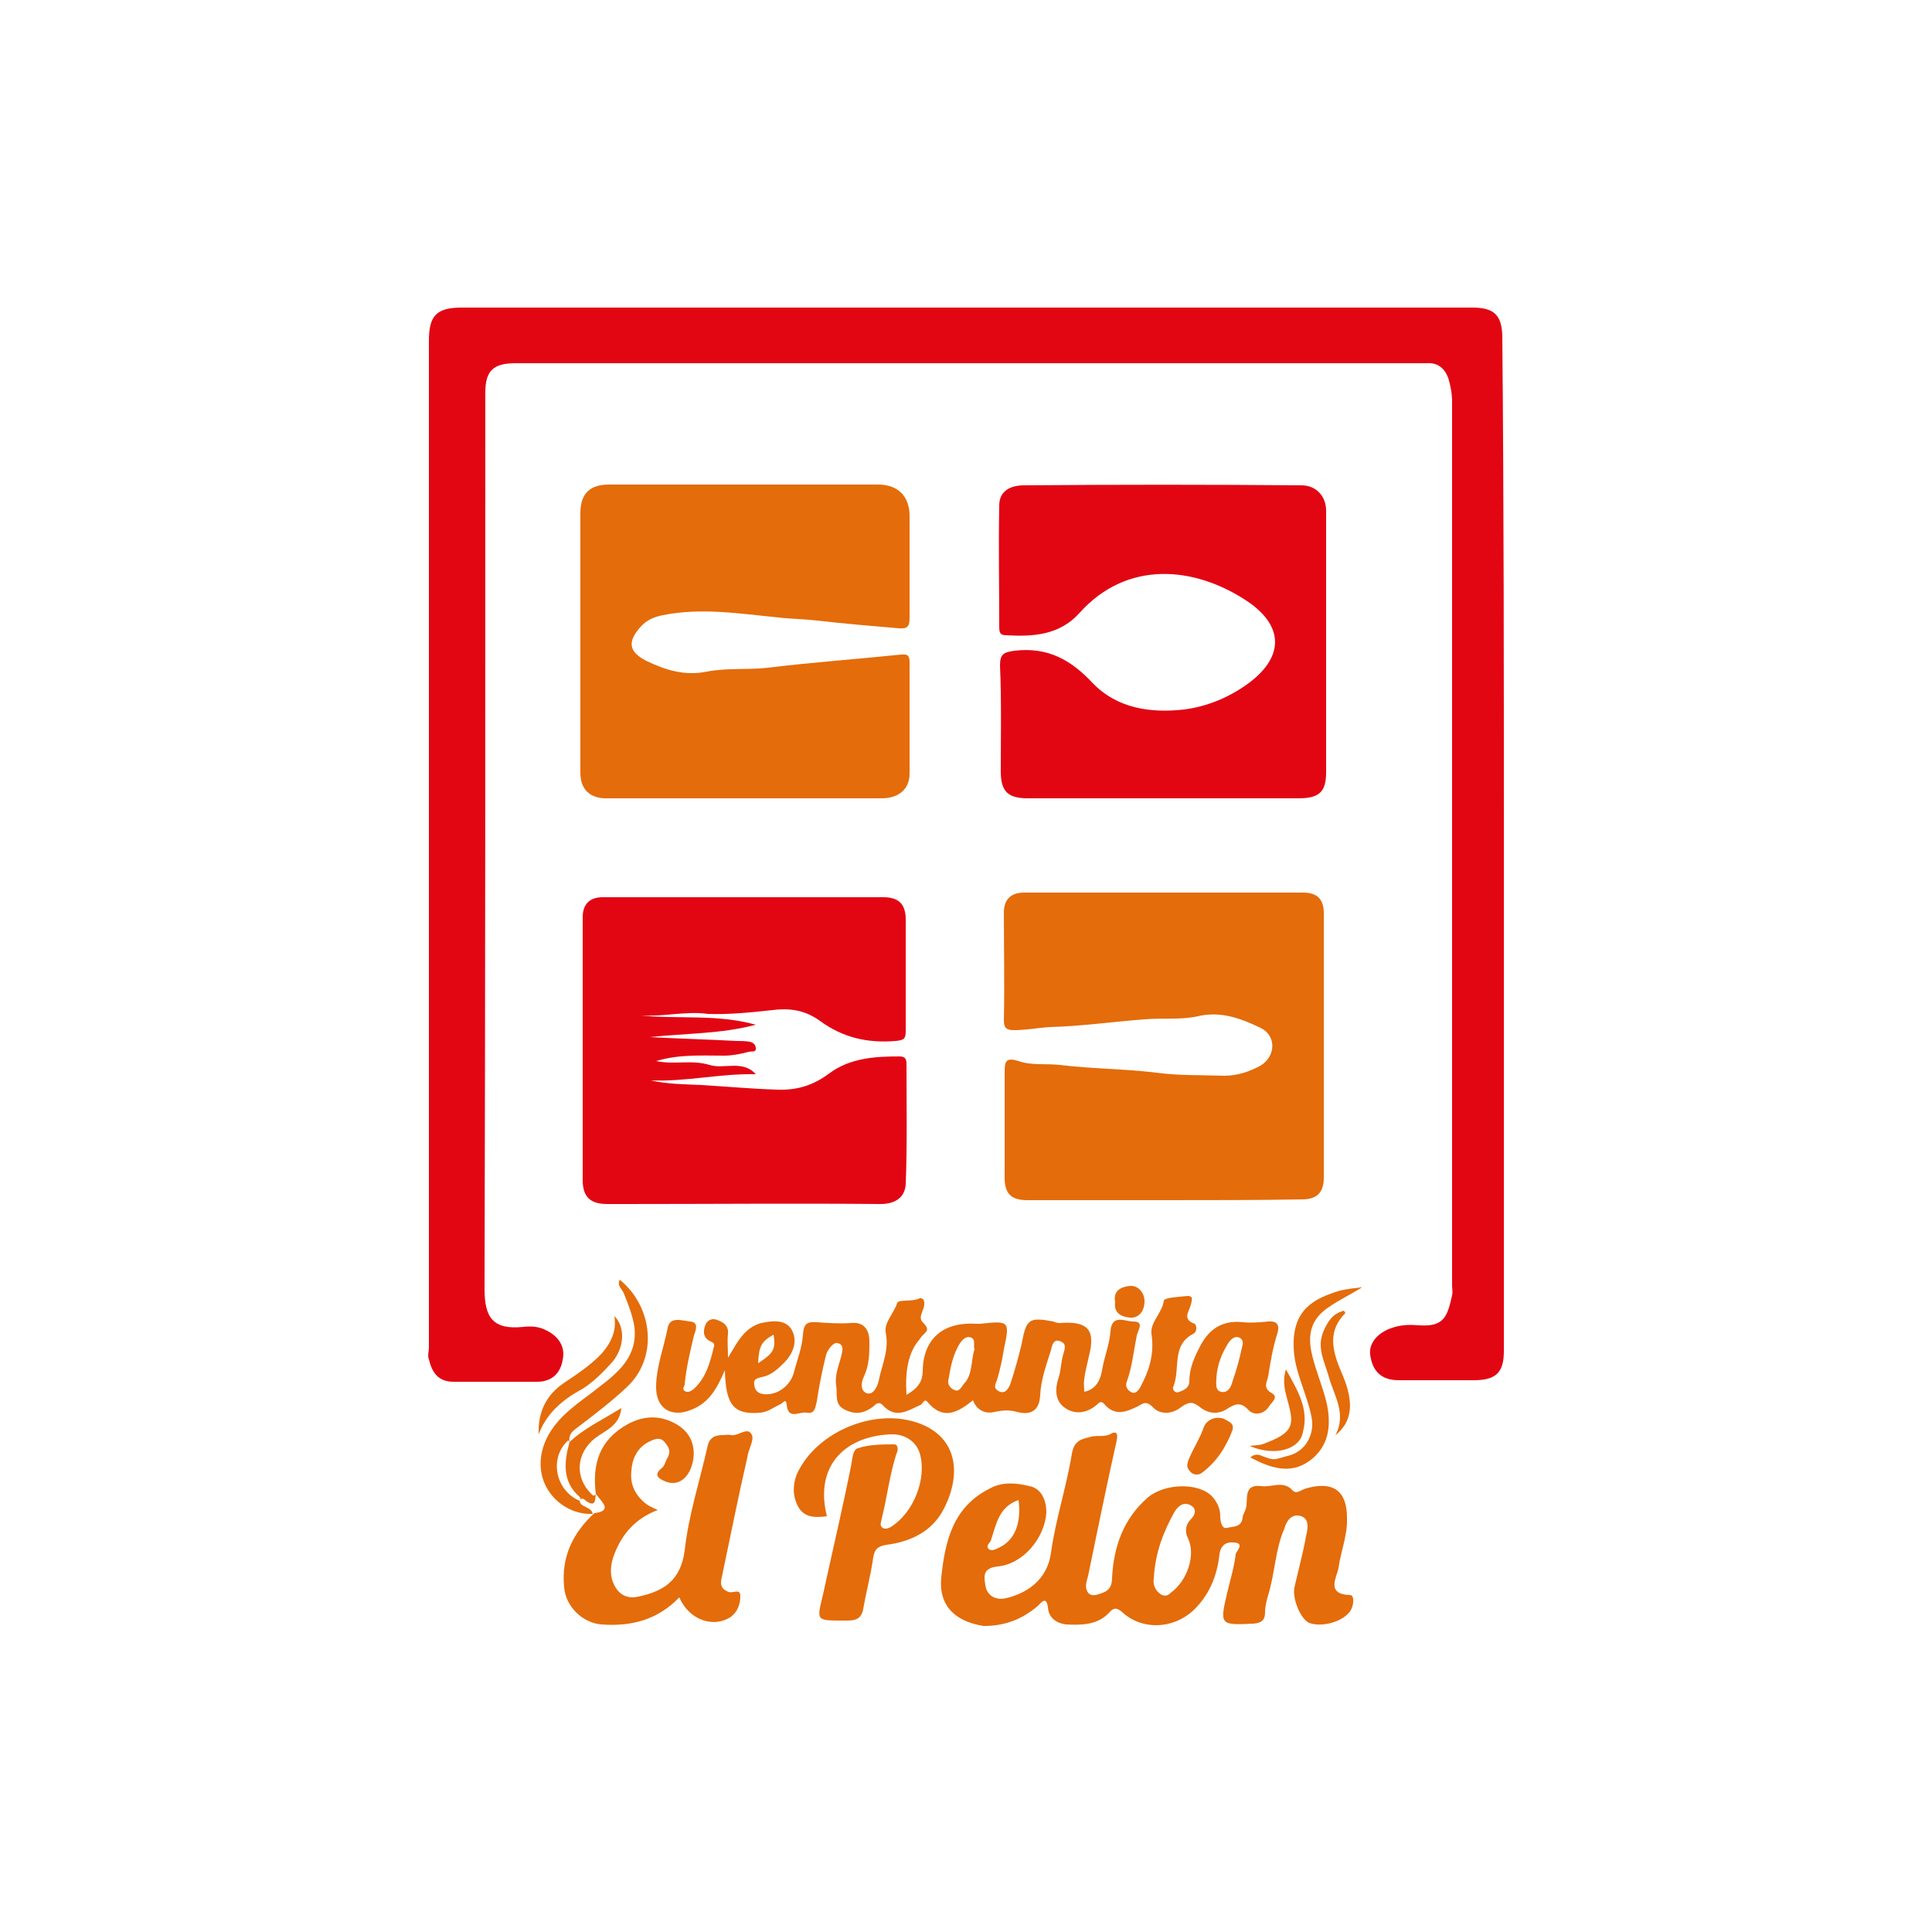
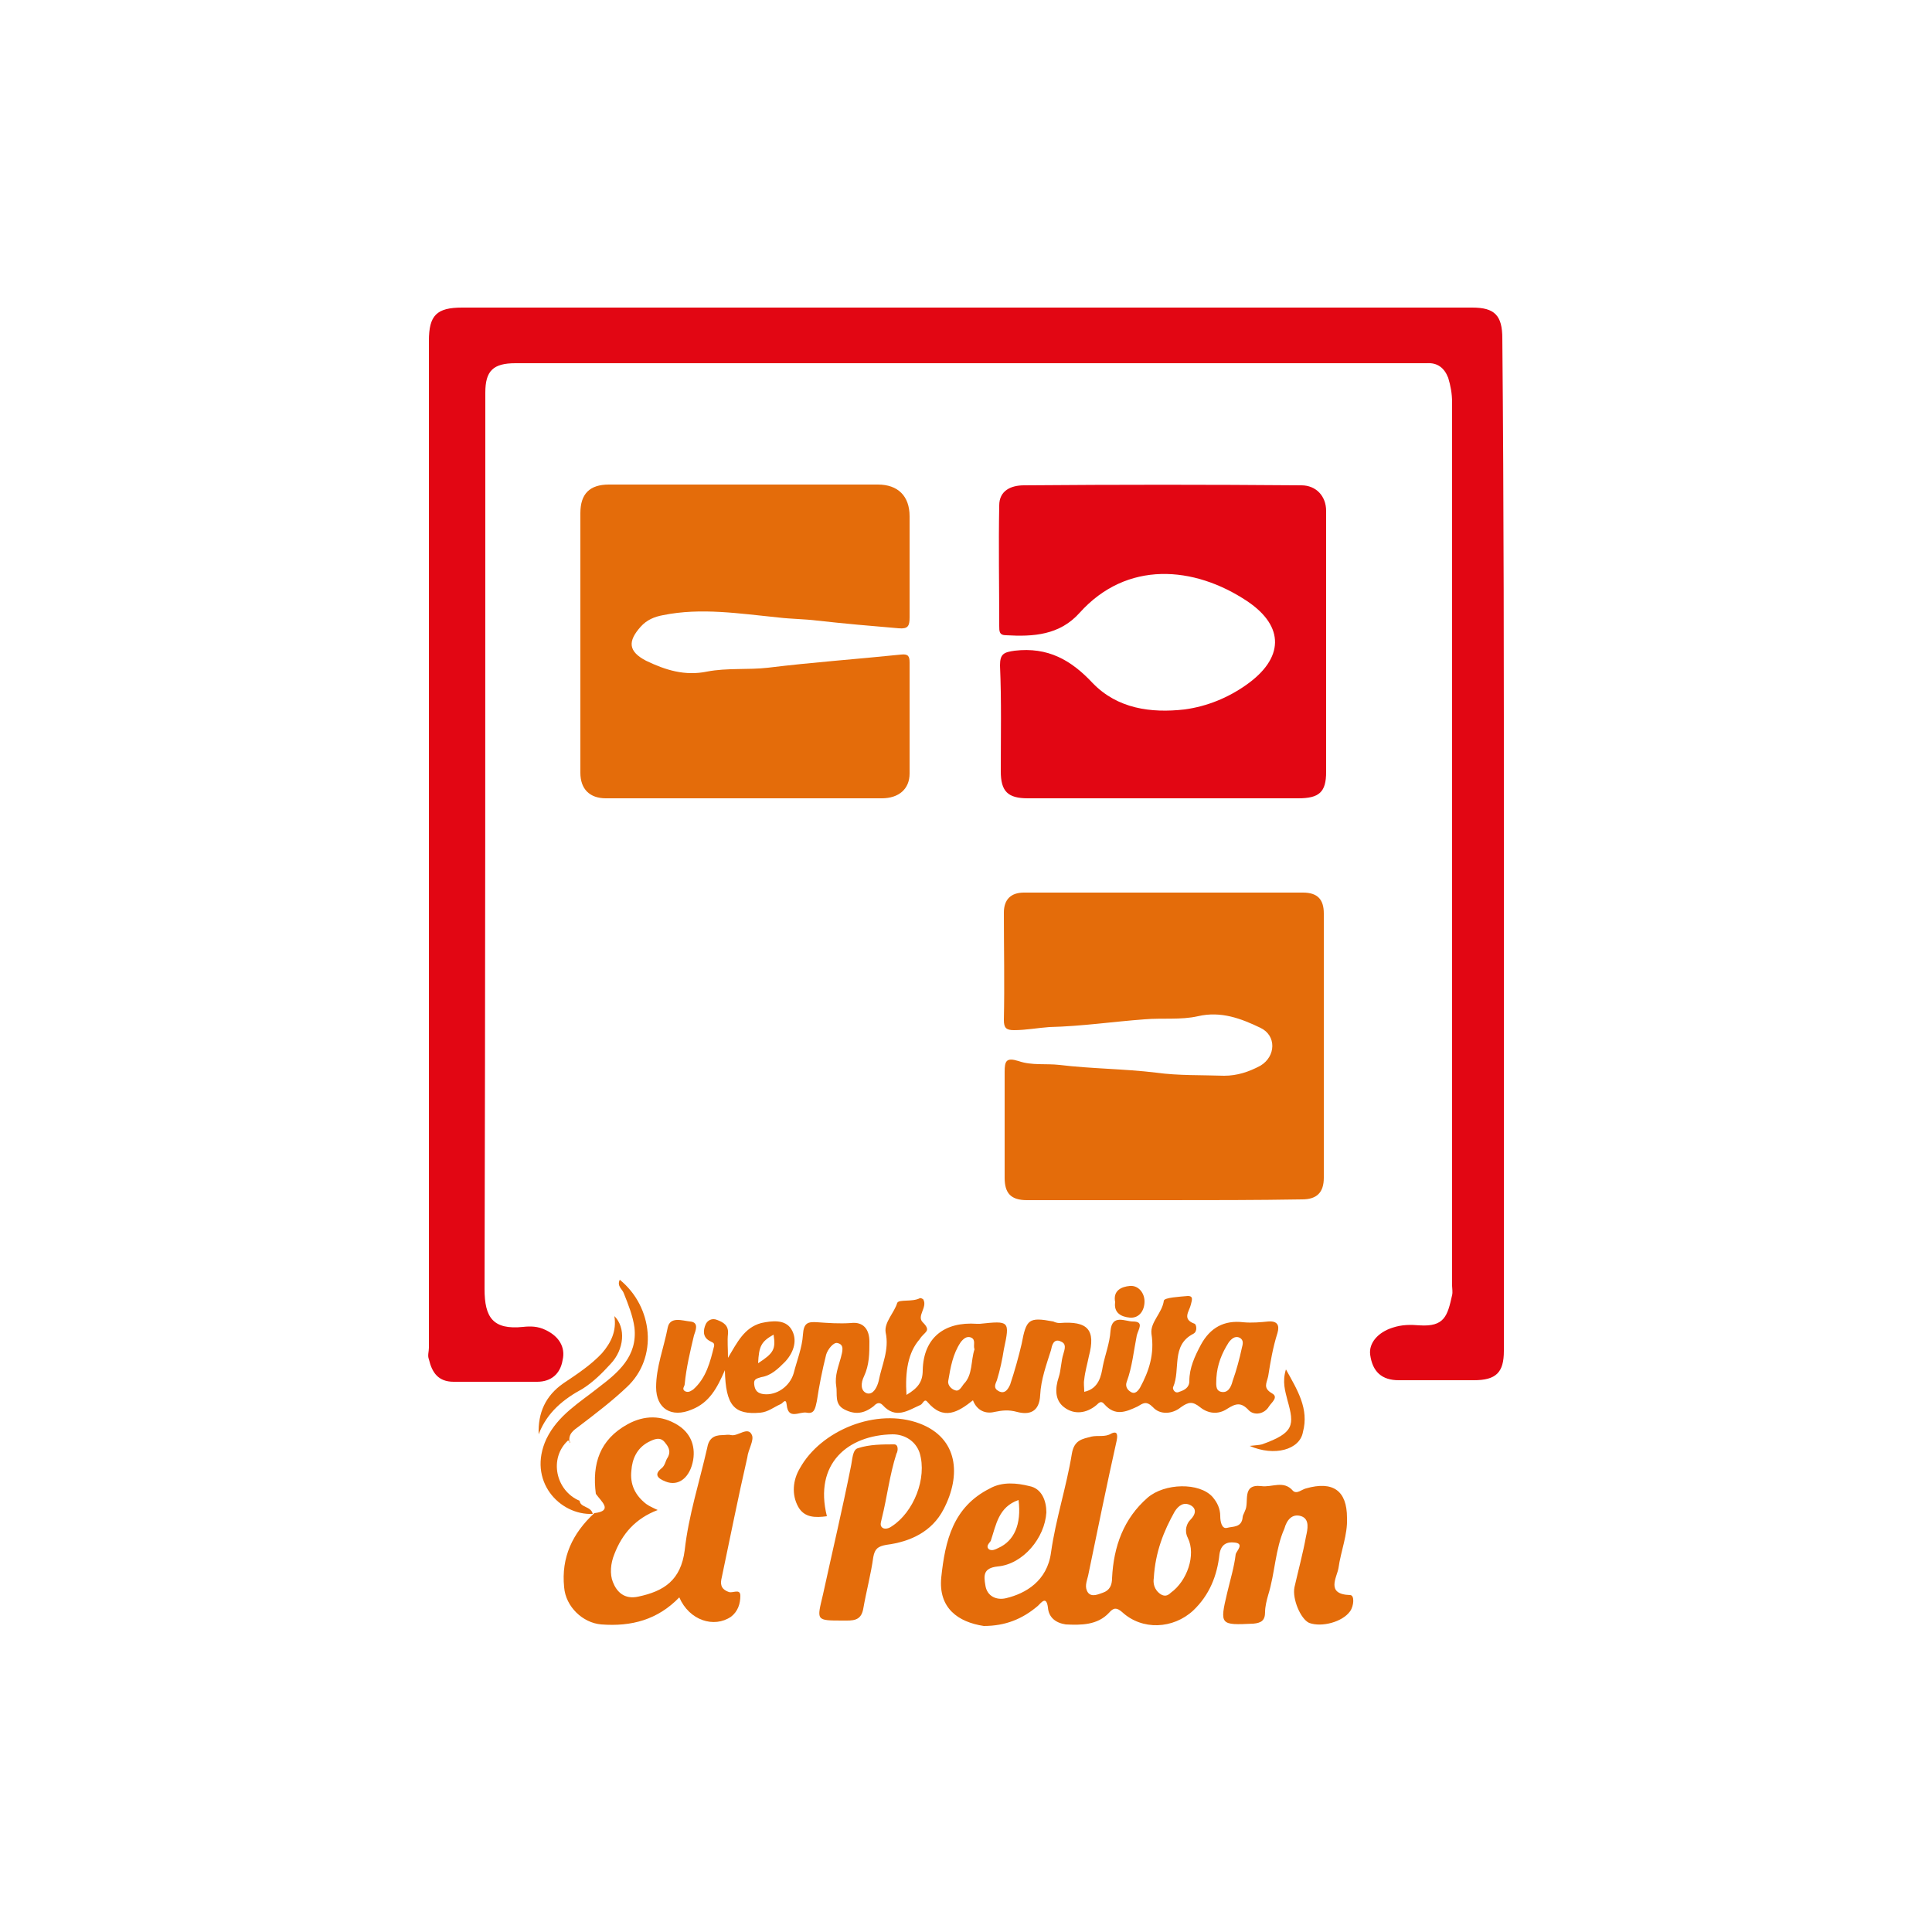
<svg xmlns="http://www.w3.org/2000/svg" version="1.1" id="Capa_1" x="0px" y="0px" viewBox="0 0 250 250" style="enable-background:new 0 0 250 250;" xml:space="preserve">
  <style type="text/css">
	.st0{fill:#E20613;}
	.st1{fill:#E46C0A;}
</style>
  <g>
    <path class="st0" d="M194.6,109.1c0,21.9,0,43.8,0,65.7c0,2.8-1,3.8-3.9,3.8c-3.2,0-6.5,0-9.7,0c-2.2,0-3.4-1.1-3.7-3.3   c-0.2-1.5,1-2.9,2.9-3.5c1.2-0.4,2.3-0.4,3.5-0.3c3.2,0.2,3.6-1.2,4.2-3.9c0.1-0.4,0-0.9,0-1.2c0-38.1,0-76.2,0-114.3   c0-1.2-0.2-2.2-0.5-3.2c-0.5-1.3-1.4-2-2.8-1.9c-0.4,0-0.7,0-1.1,0c-38.9,0-77.9,0-116.8,0c-2.9,0-3.9,1-3.9,3.8   c0,38.7,0,77.3-0.1,116c0,3.7,1.1,5.3,5,4.9c0.9-0.1,1.9-0.1,2.9,0.4c1.7,0.8,2.6,2.2,2.2,3.9c-0.3,1.8-1.5,2.8-3.3,2.8   c-3.6,0-7.2,0-10.8,0c-2,0-2.8-1.2-3.2-2.9c-0.2-0.5,0-1,0-1.5c0-43.4,0-86.9,0-130.3c0-3.3,1-4.3,4.3-4.3c43.6,0,87.2,0,130.7,0   c2.9,0,3.9,1,3.9,4C194.6,65.4,194.6,87.3,194.6,109.1z" />
    <path class="st1" d="M96.1,103.3c-5.9,0-11.8,0-17.7,0c-2.1,0-3.3-1.2-3.3-3.3c0-11.2,0-22.4,0-33.6c0-2.5,1.2-3.7,3.7-3.7   c11.6,0,23.2,0,34.8,0c2.6,0,4.1,1.5,4.1,4.1c0,4.3,0,8.7,0,13.1c0,1.1-0.2,1.5-1.4,1.4c-3.6-0.3-7-0.6-10.6-1   c-1.6-0.2-3.3-0.2-5-0.4c-5-0.5-10-1.3-14.9-0.3c-1.1,0.2-2.1,0.6-2.9,1.5c-1.7,1.9-1.6,3.2,0.7,4.4c2.5,1.2,5,2,7.9,1.4   c2.6-0.5,5.3-0.2,7.9-0.5c5.7-0.7,11.4-1.1,17.2-1.7c0.9-0.1,1.1,0.2,1.1,1c0,4.8,0,9.6,0,14.4c0,2-1.4,3.2-3.6,3.2   C108.1,103.3,102.1,103.3,96.1,103.3z" />
-     <path class="st0" d="M82.8,131.4c5,0.5,10-0.2,15,1.2c-4.5,1.2-9.1,1.1-13.7,1.6c3.7,0.2,7.5,0.3,11.2,0.5c0.5,0,1.2,0,1.7,0.1   c0.5,0.1,0.8,0.4,0.8,0.9c0,0.5-0.5,0.3-0.9,0.4c-1.1,0.3-2.2,0.5-3.2,0.5c-2.9,0-5.8-0.2-8.8,0.7c2.4,0.5,4.6-0.2,6.9,0.5   c1.9,0.6,4.3-0.7,6,1.2c-4.6-0.1-9.1,1-13.6,0.8c2.2,0.5,4.4,0.5,6.6,0.6c3.2,0.2,6.5,0.5,9.8,0.6c2.6,0.1,4.7-0.6,6.7-2.1   c2.7-2,5.9-2.2,9.1-2.2c0.8,0,0.9,0.4,0.9,1.1c0,5.1,0.1,10.3-0.1,15.4c-0.1,1.8-1.4,2.6-3.3,2.6c-11.1-0.1-22.1,0-33.2,0   c-0.7,0-1.4,0-2.1,0c-2.2,0-3.2-0.9-3.2-3.1c0-11.3,0-22.7,0-34c0-1.7,0.9-2.6,2.6-2.6c12.1,0,24.2,0,36.3,0c2,0,2.9,0.9,2.9,2.9   c0,4.8,0,9.6,0,14.4c0,1-0.2,1.2-1.3,1.3c-3.6,0.3-6.8-0.4-9.8-2.6c-1.8-1.3-3.7-1.7-6.1-1.4c-2.8,0.3-5.6,0.6-8.4,0.5   C88.8,130.8,85.8,131.6,82.8,131.4z" />
    <path class="st1" d="M150.6,155.3c-5.9,0-11.8,0-17.7,0c-2.1,0-2.9-0.9-2.9-2.9c0-4.6,0-9.1,0-13.7c0-1.4,0.2-1.9,1.8-1.4   c1.7,0.6,3.6,0.3,5.3,0.5c4.1,0.5,8.4,0.5,12.5,1c2.9,0.4,5.9,0.3,8.8,0.4c1.7,0,3.2-0.5,4.7-1.3c2-1.2,2.1-3.9,0-4.9   c-2.5-1.2-5.1-2.2-8.1-1.5c-2.2,0.5-4.6,0.2-6.9,0.4c-4.1,0.3-8.1,0.9-12.3,1c-1.5,0.1-3,0.4-4.6,0.4c-1,0-1.3-0.3-1.3-1.3   c0.1-4.6,0-9.3,0-13.9c0-1.7,0.9-2.6,2.6-2.6c12.1,0,24.1,0,36.1,0c1.9,0,2.7,0.9,2.7,2.7c0,11.4,0,22.8,0,34.2   c0,1.9-0.9,2.8-2.8,2.8C162.6,155.3,156.6,155.3,150.6,155.3z" />
    <path class="st0" d="M150.7,103.3c-5.9,0-11.8,0-17.7,0c-2.6,0-3.5-0.9-3.5-3.5c0-4.6,0.1-9.1-0.1-13.7c0-1.5,0.5-1.7,1.9-1.9   c4.3-0.5,7.3,1.2,10.1,4.2c3.2,3.3,7.5,3.9,11.9,3.4c2.9-0.4,5.6-1.5,8-3.2c4.8-3.4,5-7.5,0.1-10.8c-6.9-4.6-15.6-5.3-21.7,1.5   c-2.6,2.9-6,3.1-9.5,2.9c-0.9,0-0.9-0.5-0.9-1.2c0-5.2-0.1-10.4,0-15.6c0-1.9,1.5-2.6,3.2-2.6c12-0.1,23.9-0.1,35.9,0   c1.9,0,3.2,1.4,3.2,3.3c0,11.3,0,22.5,0,33.8c0,2.6-0.9,3.4-3.6,3.4C162.4,103.3,156.5,103.3,150.7,103.3z" />
    <path class="st1" d="M117.3,180.5c1.5-0.9,2.1-1.7,2.1-3.2c0.1-4.2,2.8-6.3,7-6c0.2,0,0.3,0,0.4,0c3.8-0.4,3.9-0.4,3.1,3.3   c-0.2,1.3-0.5,2.7-0.9,4c-0.2,0.5-0.5,1,0.2,1.4c0.9,0.5,1.3-0.4,1.5-0.8c0.6-1.8,1.1-3.6,1.5-5.3c0.6-3.2,0.9-3.5,4.1-2.9   c0.2,0.1,0.5,0.2,0.8,0.2c3.7-0.3,4.7,0.9,3.8,4.3c-0.2,1-0.5,2-0.6,3c-0.1,0.5,0,1,0,1.6c1.9-0.4,2.2-2.1,2.4-3.3   c0.3-1.5,0.9-3,1-4.6c0.2-2.2,1.9-1.2,2.9-1.2c1.5,0,0.7,1,0.5,1.8c-0.4,2-0.6,4.1-1.3,6c-0.2,0.5,0,1,0.5,1.3   c0.6,0.4,1-0.2,1.2-0.5c1.2-2.2,1.9-4.4,1.5-7c-0.2-1.5,1.4-2.7,1.6-4.3c0.1-0.4,2-0.5,3.1-0.6c0.8,0,0.5,0.6,0.4,1.1   c-0.2,0.9-1.2,1.9,0.5,2.5c0.2,0.1,0.4,1-0.2,1.3c-2.9,1.5-1.6,4.6-2.6,6.9c-0.1,0.2,0.2,0.9,0.8,0.6c0.6-0.2,1.3-0.5,1.3-1.4   c0-1.7,0.7-3.2,1.5-4.7c1.2-2.2,3-3.2,5.5-2.9c1.1,0.1,2.2,0,3.2-0.1c1.2-0.1,1.5,0.5,1.2,1.5c-0.6,1.9-0.9,3.7-1.2,5.6   c-0.2,0.9-0.7,1.5,0.5,2.2c0.9,0.5-0.1,1.2-0.4,1.7c-0.6,1-1.9,1.2-2.6,0.5c-1-1.1-1.7-0.9-2.8-0.2c-1.2,0.8-2.5,0.6-3.5-0.2   c-1-0.8-1.5-0.7-2.5,0c-1.1,0.9-2.7,1-3.6,0c-0.9-0.9-1.3-0.5-2-0.1c-1.5,0.7-2.9,1.3-4.3-0.3c-0.4-0.5-0.7-0.2-1,0.1   c-1.3,1.1-2.9,1.3-4.2,0.3c-1.2-0.9-1.2-2.4-0.7-3.9c0.3-0.9,0.3-2.1,0.6-3c0.2-0.7,0.4-1.3-0.3-1.6c-1-0.5-1.2,0.6-1.3,1.1   c-0.6,1.9-1.3,3.8-1.4,5.8c-0.1,2.3-1.5,2.6-3,2.2c-1.1-0.3-1.9-0.2-2.9,0c-1.2,0.3-2.3-0.2-2.8-1.5c-1.9,1.5-3.8,2.7-5.9,0.2   c-0.4-0.5-0.6,0.3-0.9,0.4c-1.6,0.7-3.2,1.9-4.9,0c-0.5-0.5-0.9-0.1-1.2,0.2c-1.2,0.9-2.3,1.1-3.7,0.4c-1.4-0.7-0.9-2-1.1-3.1   c-0.2-1.3,0.3-2.5,0.6-3.6c0.2-0.8,0.5-1.7-0.4-1.9c-0.5-0.2-1.3,0.8-1.5,1.5c-0.5,2-0.9,4-1.2,6c-0.2,0.9-0.3,1.7-1.3,1.5   c-0.9-0.2-2.4,1-2.6-1c-0.1-1-0.5-0.2-0.8-0.1c-0.9,0.4-1.6,1-2.6,1.1c-3.4,0.3-4.5-0.9-4.6-5.5c-1,2.3-2,4.2-4.3,5.1   c-2.6,1.1-4.6-0.1-4.6-2.9c0-2.6,1-5.1,1.5-7.7c0.3-1.5,1.9-0.9,2.9-0.8c1.2,0.1,0.7,1.2,0.5,1.8c-0.5,2.1-1,4.2-1.2,6.3   c0,0.3-0.4,0.6,0,0.9c0.5,0.3,0.9-0.1,1.1-0.2c1.7-1.5,2.2-3.6,2.7-5.6c0.1-0.5-0.3-0.5-0.6-0.7c-0.9-0.5-0.8-1.4-0.5-2.1   c0.2-0.5,0.8-0.9,1.5-0.6c0.8,0.3,1.5,0.7,1.4,1.8c-0.1,0.9,0,1.9,0,3.1c1.2-2,2.1-3.9,4.3-4.5c1.4-0.3,3.1-0.5,3.9,0.8   c0.8,1.3,0.4,2.9-0.8,4.2c-0.9,0.9-1.8,1.8-3.1,2c-0.7,0.2-1,0.3-0.9,1c0.1,0.8,0.5,1.1,1.2,1.2c1.7,0.2,3.4-1,3.9-2.7   c0.4-1.6,1.1-3.3,1.2-5c0.1-1.5,0.6-1.7,1.9-1.6c1.4,0.1,2.8,0.2,4.3,0.1c1.6-0.2,2.4,0.8,2.4,2.4c0,1.5,0,3-0.7,4.5   c-0.4,0.8-0.5,1.9,0.4,2.2c0.8,0.2,1.3-0.8,1.5-1.6c0.4-2.1,1.4-4,0.9-6.3c-0.2-1.3,1.1-2.5,1.5-3.8c0.2-0.5,1.9-0.1,2.9-0.6   c0.1-0.1,0.5,0.1,0.5,0.2c0.5,1-0.9,2.1-0.1,2.9c1.2,1.2,0.2,1.2-0.4,2.2C117.5,175,117.1,177.5,117.3,180.5z M157.4,178.3   c0,0.7-0.2,1.6,0.6,1.8c0.9,0.2,1.3-0.6,1.5-1.4c0.5-1.4,0.9-2.9,1.2-4.3c0.1-0.4,0.3-1-0.3-1.3s-1.1,0.2-1.4,0.6   C158.1,175.1,157.5,176.6,157.4,178.3z M126.1,174.6c-0.2-0.5,0.2-1.2-0.4-1.5c-0.6-0.3-1.1,0.2-1.4,0.6c-1,1.5-1.3,3.2-1.6,5   c-0.1,0.6,0.5,1.1,0.9,1.2c0.5,0.2,0.8-0.4,1.1-0.8C125.9,177.9,125.6,176.1,126.1,174.6z M100.1,172.7c-1.6,0.9-1.9,1.5-2,3.7   C100.1,175.1,100.4,174.6,100.1,172.7z" />
    <path class="st1" d="M121.8,204.1c0.5-4.7,1.5-9.1,6.3-11.5c1.6-0.9,3.5-0.7,5.1-0.3c1.6,0.3,2.2,1.9,2.2,3.4c-0.2,3.3-3,6.7-6.3,7   c-1.9,0.2-1.8,1.2-1.6,2.4c0.2,1.5,1.5,2,2.7,1.7c2.5-0.6,5.3-2.2,5.8-5.9c0.6-4.3,2-8.5,2.7-12.8c0.3-1.8,1.4-1.9,2.5-2.2   c0.9-0.2,1.8,0.1,2.6-0.4c0.6-0.3,0.9-0.1,0.7,0.9c-1.3,5.8-2.5,11.7-3.7,17.5c-0.2,0.8-0.5,1.5,0,2.2c0.5,0.6,1.3,0.2,1.9,0   c0.9-0.3,1.2-1,1.2-1.9c0.2-4.1,1.5-7.7,4.6-10.4c2.2-1.9,6.7-2,8.4-0.1c0.6,0.7,1,1.5,1,2.5c0,0.7,0.2,1.7,0.9,1.5s1.9,0,2-1.4   c0-0.2,0.2-0.5,0.3-0.8c0.6-1.1-0.5-3.5,2.1-3.2c1.4,0.2,2.9-0.8,4.1,0.6c0.5,0.5,1.2-0.2,1.7-0.3c3.5-1,5.3,0.3,5.3,3.8   c0.1,2.2-0.8,4.3-1.1,6.5c-0.2,1.2-1.7,3.4,1.5,3.5c0.6,0,0.5,1.4,0,2.1c-1,1.4-3.7,2.1-5.3,1.5c-1.1-0.5-2.2-3.1-1.9-4.6   c0.5-2.2,1.1-4.4,1.5-6.6c0.2-0.9,0.5-2.2-0.6-2.6c-1.2-0.4-1.9,0.5-2.2,1.6c-1.2,2.7-1.2,5.7-2.1,8.6c-0.2,0.7-0.4,1.5-0.4,2.2   c0,1.1-0.5,1.4-1.5,1.5c-4.3,0.2-4.4,0.2-3.4-4c0.4-1.7,0.9-3.3,1.1-5c0.1-0.4,1.2-1.4-0.2-1.5c-0.9-0.1-1.7,0.2-1.9,1.5   c-0.3,2.8-1.3,5.3-3.4,7.3c-2.6,2.4-6.6,2.6-9.2,0.2c-0.7-0.6-1.1-0.6-1.7,0.1c-1.5,1.6-3.6,1.6-5.6,1.5c-1.3-0.2-2.2-0.9-2.3-2.2   c-0.2-1.5-0.8-0.7-1.3-0.2c-2,1.7-4.2,2.6-7,2.6C124,209.9,121.4,208.1,121.8,204.1z M149.3,204.2c-0.1,0.6,0,1.5,0.9,2.1   c0.5,0.3,0.9,0.2,1.3-0.2c2.1-1.5,3.3-4.9,2.2-7.1c-0.5-1-0.1-1.9,0.3-2.3c0.8-0.8,0.8-1.5,0.1-1.9c-0.9-0.5-1.6,0-2.1,0.8   C150.6,198.1,149.5,200.8,149.3,204.2z M131.8,194.1c-2.6,0.9-2.9,3.2-3.6,5.3c-0.2,0.3-0.7,0.7-0.2,1.1c0.4,0.2,0.8,0,1.2-0.2   C131.2,199.4,132.2,197.3,131.8,194.1z" />
    <path class="st1" d="M77.1,193.3c-0.5-3.9,0.5-7,4.1-9c2.2-1.2,4.4-1.2,6.5,0.1c1.6,1,2.3,2.6,2,4.5c-0.4,2.3-1.9,3.5-3.6,2.8   c-1-0.4-1.5-0.9-0.5-1.7c0.5-0.4,0.5-1,0.8-1.4c0.5-0.9,0-1.5-0.4-2c-0.6-0.7-1.3-0.4-2.1,0c-1.5,0.8-2.1,2.2-2.2,3.7   c-0.2,1.8,0.5,3.2,1.9,4.3c0.4,0.3,0.9,0.5,1.5,0.8c-2.9,1.1-4.6,3.1-5.6,5.7c-0.5,1.2-0.6,2.6-0.2,3.6c0.5,1.3,1.5,2.3,3.3,1.9   c3.3-0.7,5.5-2.1,6-6c0.5-4.5,1.9-8.8,2.9-13.2c0.2-1.2,0.8-1.7,2-1.7c0.4,0,0.7-0.1,1.1,0c0.9,0.2,2.2-1.2,2.7,0   c0.3,0.7-0.5,1.9-0.6,2.9c-1.2,5.2-2.2,10.3-3.3,15.5c-0.2,0.8-0.2,1.5,0.9,1.9c0.5,0.2,1.5-0.5,1.5,0.5c0,1-0.3,2-1.2,2.7   c-2.2,1.5-5.4,0.5-6.7-2.5c-2.8,2.9-6.2,3.8-10.1,3.5c-2.4-0.2-4.6-2.3-4.8-4.8c-0.4-3.9,1.1-7,3.9-9.6l0,0   C79.4,195.5,77.8,194.3,77.1,193.3L77.1,193.3z" />
    <path class="st1" d="M107,196.2c-1.5,0.2-2.9,0.2-3.7-1.2c-0.9-1.6-0.7-3.5,0.2-5c2.7-4.9,9.9-7.9,15.5-5.8c5,1.9,5.4,6.7,3.1,11.1   c-1.5,2.9-4.3,4.2-7.4,4.6c-1.1,0.2-1.5,0.5-1.7,1.6c-0.3,2.2-0.9,4.4-1.3,6.7c-0.3,1.6-1.4,1.5-2.6,1.5c-3.6,0-3.4,0-2.6-3.4   c1.2-5.5,2.5-11,3.6-16.5c0.2-0.9,0.2-2.2,0.9-2.4c1.5-0.5,3.2-0.5,4.7-0.5c0.6,0,0.5,0.9,0.3,1.2c-0.9,2.8-1.2,5.6-1.9,8.4   c-0.1,0.5-0.3,0.9,0.1,1.2c0.3,0.2,0.8,0.1,1.2-0.2c2.8-1.8,4.6-6.2,3.6-9.5c-0.5-1.5-1.9-2.4-3.5-2.4   C109.7,185.7,105.3,189.4,107,196.2z" />
    <path class="st1" d="M76.7,195.9c-4.3,0.2-8.5-4.3-6-9.7c1.5-3.1,4.3-4.7,6.8-6.7c2.5-1.9,5-4,4.6-7.7c-0.2-1.5-0.8-3-1.4-4.5   c-0.2-0.5-0.9-0.9-0.5-1.7c4.3,3.5,5,10.1,0.9,13.9c-1.9,1.8-4,3.4-6.1,5c-0.8,0.6-1.5,1-1.3,2.2l0.1-0.1c-0.1-0.1-0.3-0.2-0.3-0.2   c-2.5,2.3-1.6,6.5,1.5,7.8l0,0C75.1,195.1,76.5,194.9,76.7,195.9L76.7,195.9z" />
-     <path class="st1" d="M176.2,166.6c-1.4,0.9-2.9,1.6-4.2,2.5c-2.3,1.5-2.9,3.5-2.2,6.3c0.5,2.1,1.4,4.1,1.9,6.3   c0.6,2.9,0.2,5.5-2.2,7.3c-2.6,1.9-5.2,0.9-7.7-0.4c0.5-0.5,1.1-0.4,1.5-0.2c0.6,0.2,1.2,0.5,1.8,0.4c0.5-0.1,1.1-0.3,1.5-0.4   c2.3-0.5,3.6-2.8,3.1-5.1c-0.6-3-2.2-5.8-2.3-8.9c-0.2-5,2.7-6.4,6-7.4c0.9-0.2,1.7-0.3,2.6-0.4   C176.2,166.5,176.2,166.6,176.2,166.6z" />
    <path class="st1" d="M69.7,185.6c-0.1-2.8,0.9-5,3.2-6.6c1.8-1.2,3.6-2.4,5-3.9c1.2-1.4,1.9-2.9,1.6-4.8c1.5,1.5,1.3,4.3-0.5,6.2   c-1.1,1.2-2.2,2.3-3.6,3.2C73,181,70.8,182.7,69.7,185.6z" />
-     <path class="st1" d="M172.8,185.7c1.5-2.8-0.2-5.1-0.9-7.7c-0.5-1.8-1.5-3.5-0.7-5.6c0.6-1.4,1.2-2.4,2.7-2.8   c0.1,0.2,0.2,0.3,0.2,0.3c-2.6,2.6-1.5,5.4-0.3,8.2C175.2,181.5,175,184,172.8,185.7z" />
-     <path class="st1" d="M73.7,186.6c1.9-1.8,4.3-2.9,6.7-4.4c-0.2,2.3-2.1,2.9-3.4,3.9c-2.4,1.9-2.7,5-0.5,7.2c0.2,0.2,0.4,0.4,0.6,0   l0,0c-0.1,0.8,0,1.8-1.3,0.9c-0.2-0.2-0.5-0.5-0.9,0l0,0c0.2-0.2,0.3-0.3,0.1-0.5C72.7,191.7,73,189.1,73.7,186.6L73.7,186.6z" />
-     <path class="st1" d="M159.5,185c-0.8,2.2-2.1,4.2-4,5.6c-0.4,0.3-1.1,0.3-1.5-0.2c-0.5-0.5-0.4-0.9-0.2-1.5c0.6-1.5,1.5-2.8,2-4.3   c0.4-0.9,1.5-1.4,2.6-1C159,184,159.7,184.1,159.5,185z" />
    <path class="st1" d="M161.7,187.1c0.9-0.1,1.2-0.1,1.6-0.2c4.2-1.5,4.2-2.5,3.3-5.7c-0.3-1.2-0.7-2.4-0.2-4c1.5,2.7,3,5.1,2.2,8.1   C168.2,187.6,164.9,188.5,161.7,187.1z" />
    <path class="st1" d="M144.3,168.5c-0.3-1.5,0.8-2,1.9-2.1c1.1-0.1,1.9,0.9,1.9,2c0,1.2-0.7,2.2-1.9,2.1   C145.1,170.4,144.1,169.9,144.3,168.5z" />
  </g>
</svg>